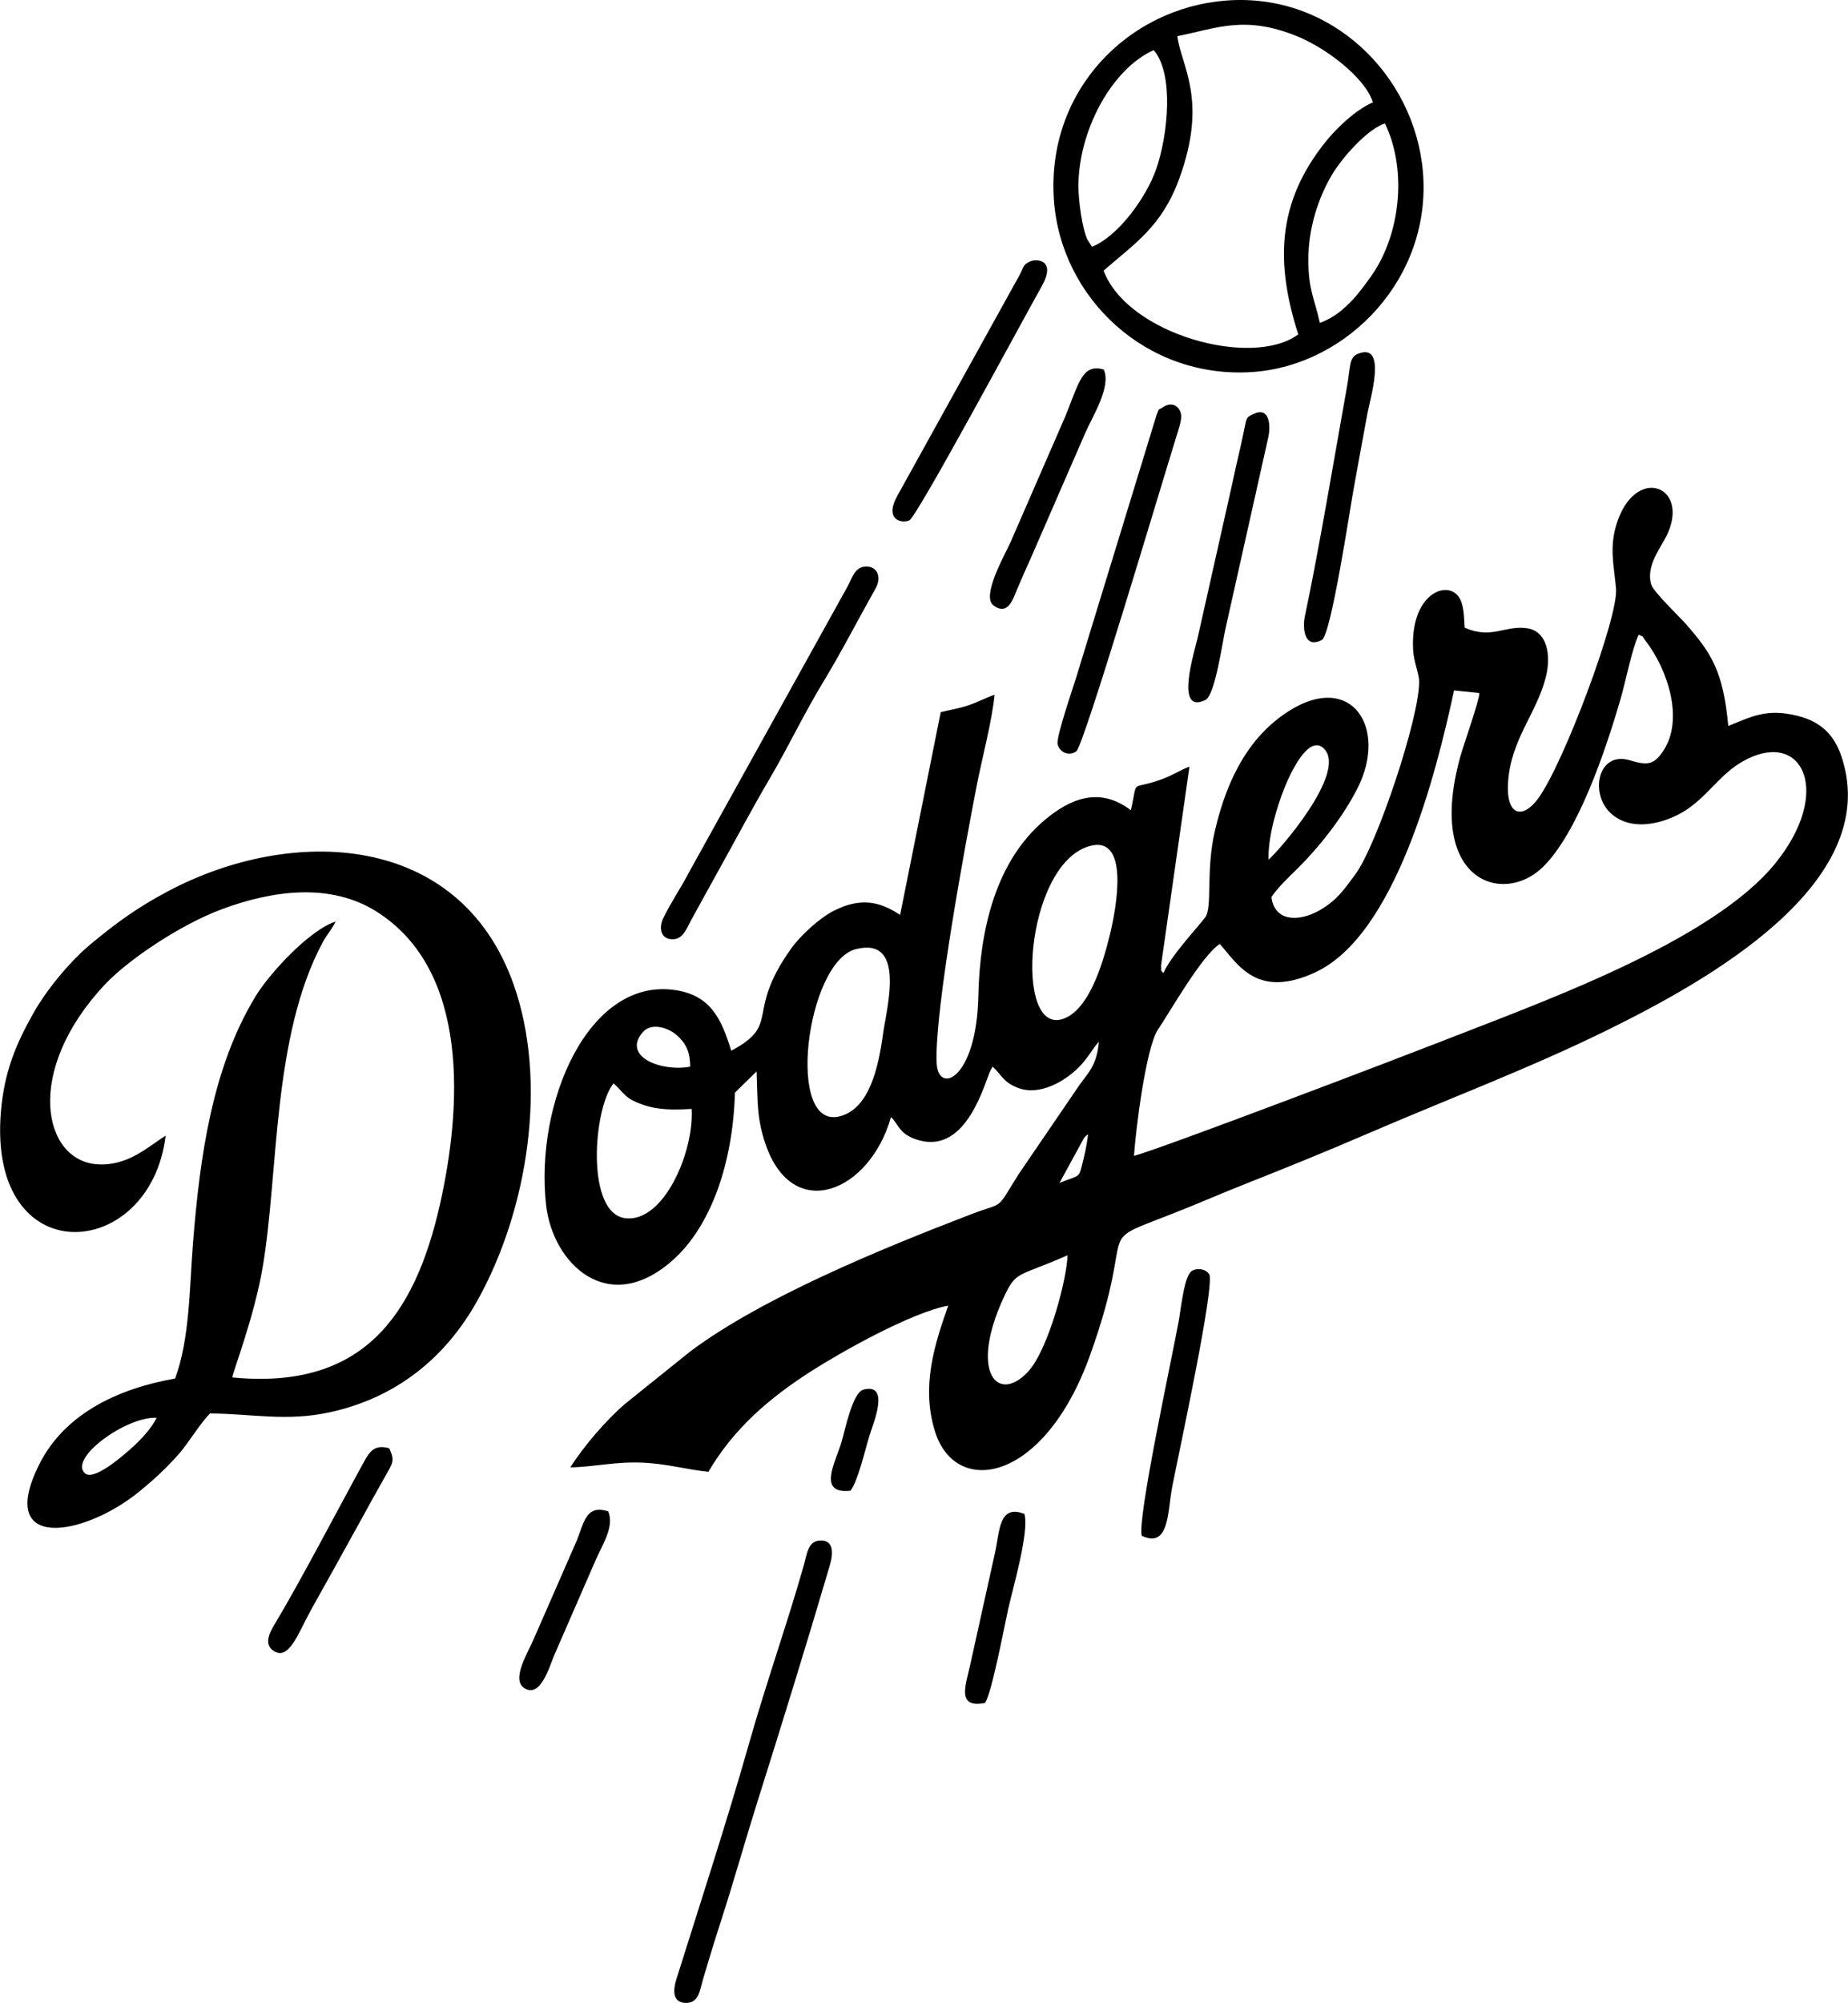
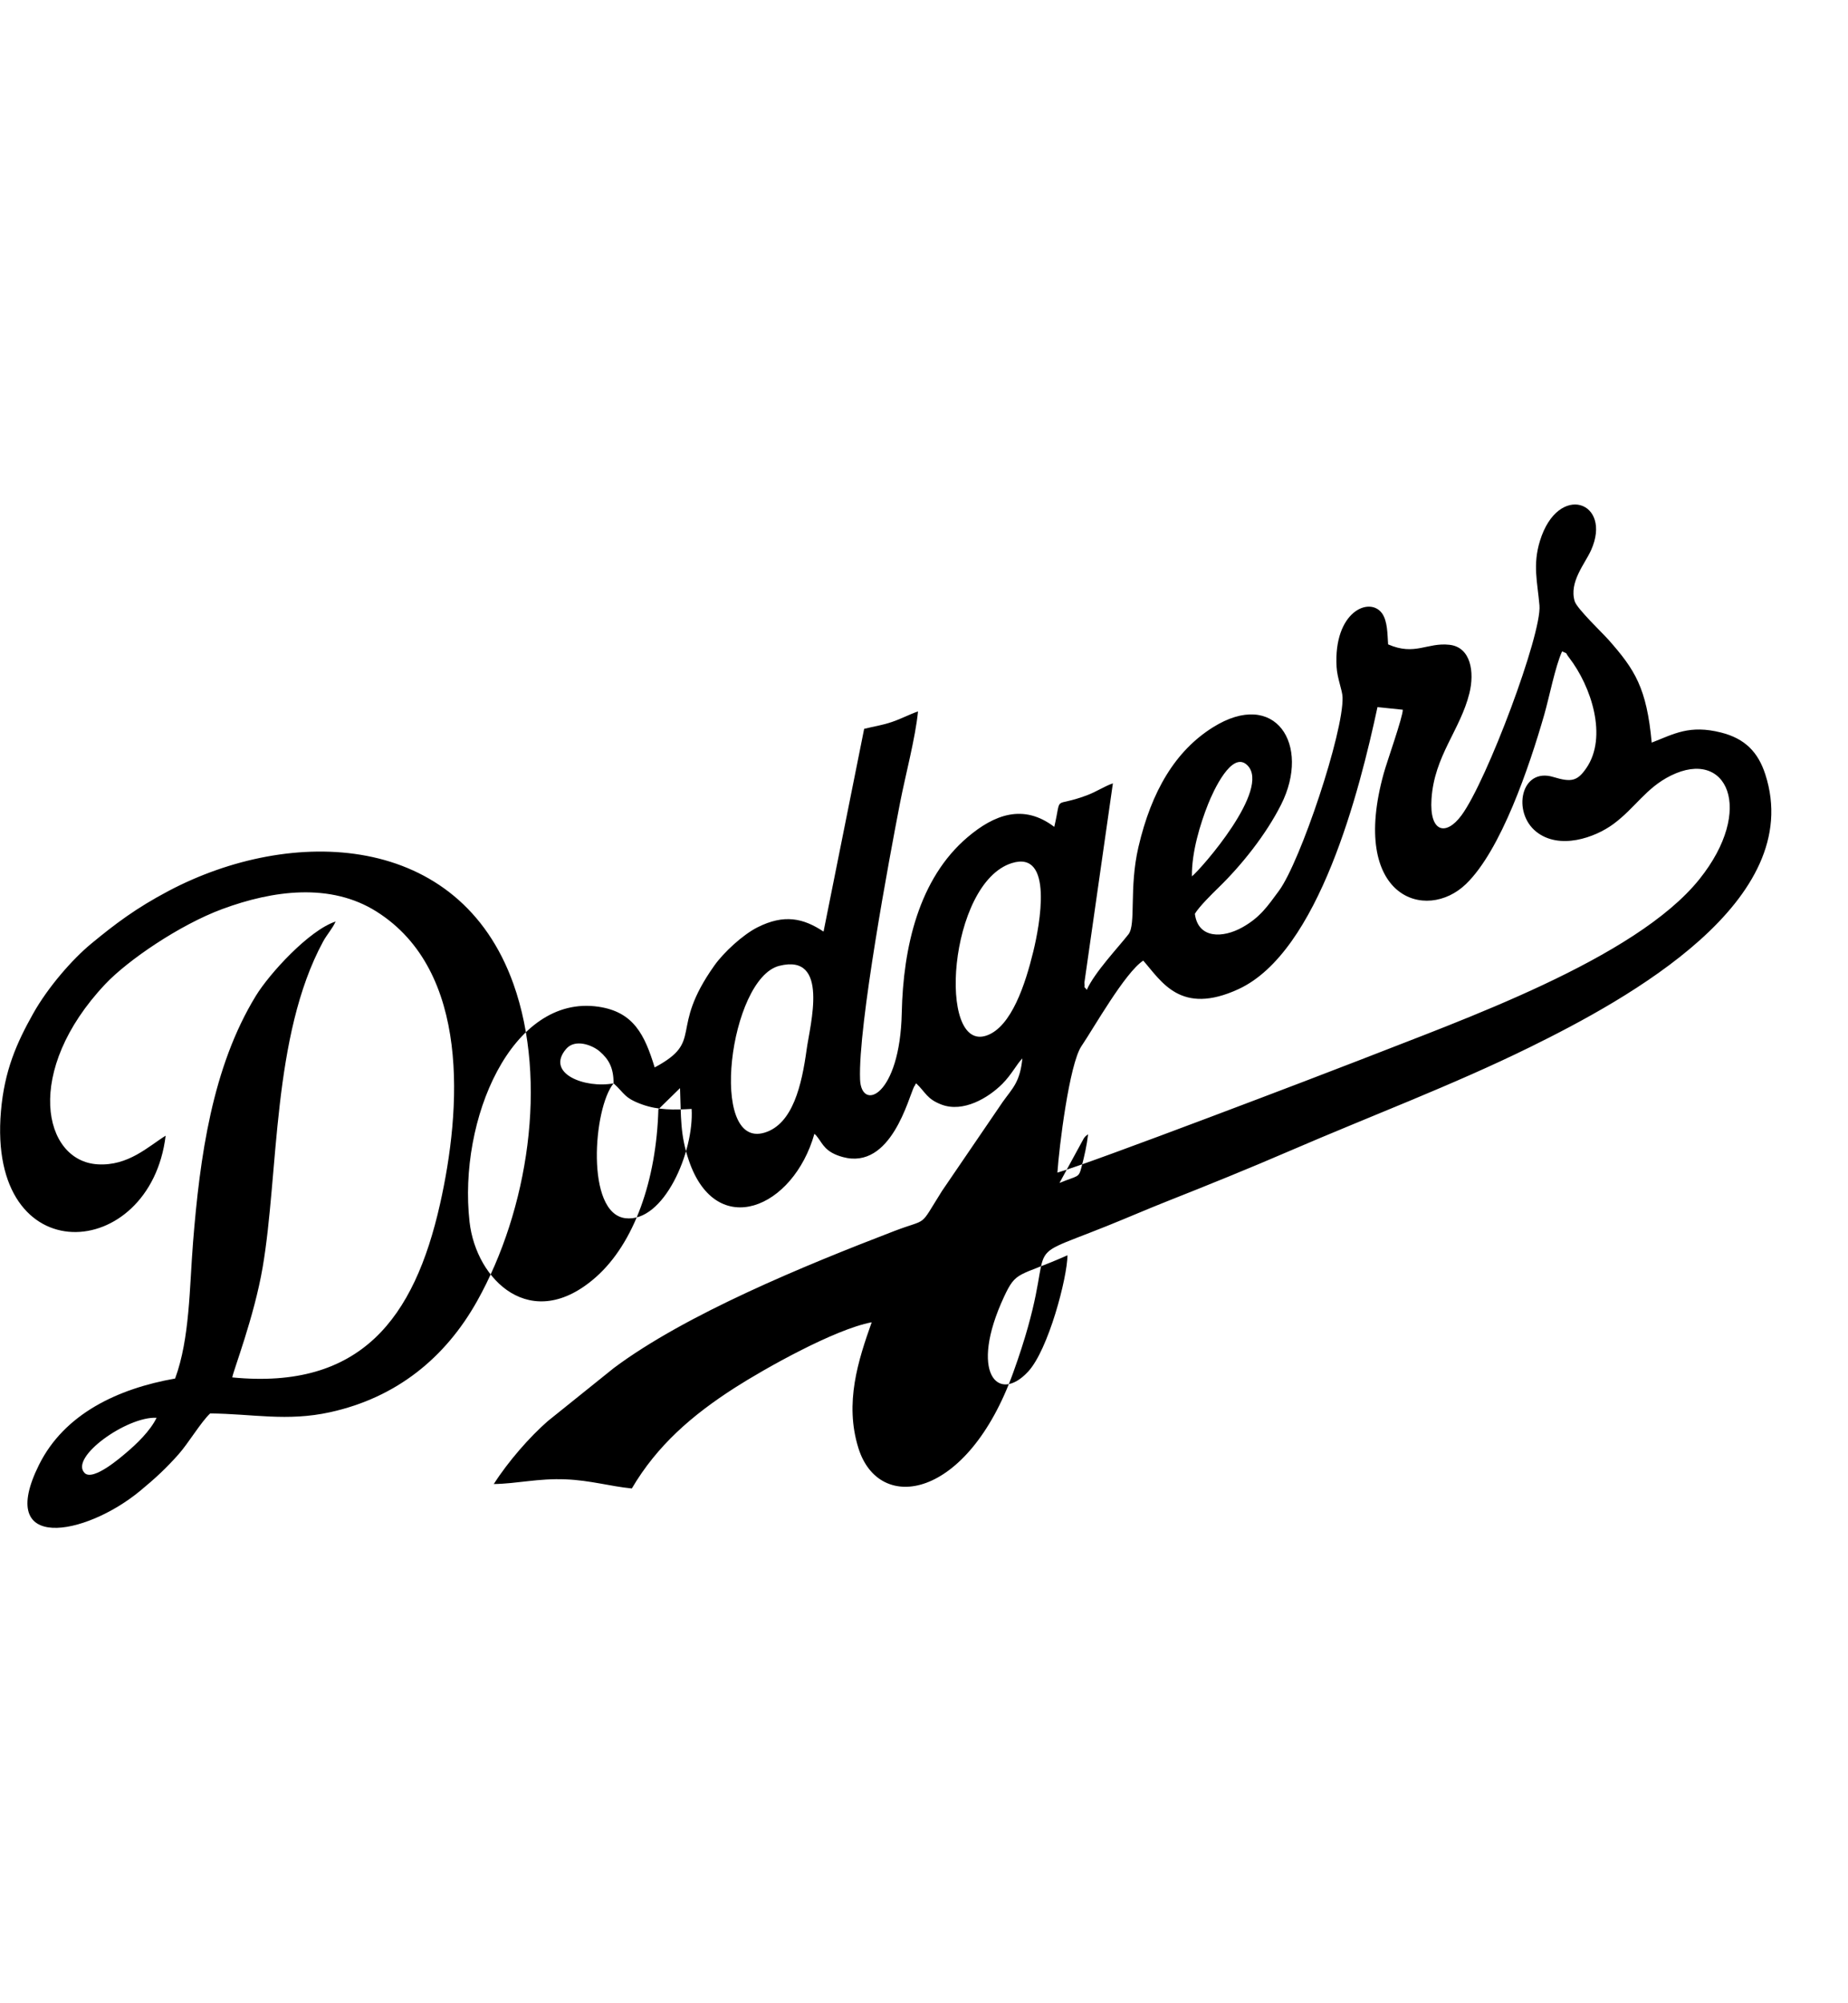
<svg xmlns="http://www.w3.org/2000/svg" xml:space="preserve" width="1.539in" height="1.667in" version="1.0" shape-rendering="geometricPrecision" text-rendering="geometricPrecision" image-rendering="optimizeQuality" fill-rule="evenodd" clip-rule="evenodd" viewBox="0 0 1538.51 1666.67">
  <g id="Layer_x0020_1">
-     <path fill="black" d="M888.72 1044.54c-0.21,18.88 -15.91,78.55 -32.75,96.77 -25.15,27.21 -49.52,0.98 -20.06,-62.28 10.3,-22.12 11.65,-16.25 52.81,-34.49zm-758.44 135.22c-5.24,10.88 -16.69,21.85 -25.34,29.13 -3.8,3.2 -27.57,24.06 -34.63,16.76 -12.68,-13.1 35.61,-47.28 59.98,-45.89zm7.55 -234.74c-14.53,9 -31.09,25.34 -56.57,23.83 -45.66,-2.7 -61.88,-77.67 6.3,-149.95 18.71,-19.84 61.92,-49.32 97.38,-62.45 42.22,-15.63 90.11,-22.1 128.45,2.06 78.56,49.49 70.52,165.11 52.9,243.4 -21.42,95.15 -66.03,154.68 -172.98,144.25 0.68,-5.15 18.19,-50.13 25.28,-91.53 13.43,-78.32 7.81,-192.52 50.28,-271.03 3.3,-6.09 7.88,-10.91 10.48,-16.79 -22,7.18 -55.02,43.24 -66.41,61.84 -36.43,59.48 -46.66,134.49 -52.31,205.27 -2.98,37.33 -2.65,79.94 -14.91,113.17 -47.92,8.44 -92.26,29.45 -113.33,71.8 -36.24,72.86 38.18,59.63 84.12,21.74 12.85,-10.6 21.74,-18.87 32.01,-30.42 8.29,-9.32 18.68,-26.88 26.36,-34.07 35.33,0.29 63.91,6.91 99.97,-1.04 54.94,-12.1 95.7,-44.93 122.34,-92.49 42.36,-75.6 59.14,-182.71 30.24,-263.8 -45.27,-127.02 -184.77,-131.51 -287.15,-77.45 -26.99,14.25 -44.33,27.32 -64.39,43.87 -15.86,13.08 -36.07,36.31 -48.32,58.09 -14,24.88 -23.99,47.76 -26.87,81.34 -11.61,135.42 124.38,125.76 137.13,20.35zm744.23 39.33l20.36 -37.29c2.03,-2.45 1.28,-1.43 3.48,-3.23 -1.12,9.47 -3.02,17.78 -5.47,27.21 -2.43,9.38 -2.61,6.8 -18.38,13.31zm-371.28 -82.89c9.17,8.17 8.56,12.11 23.74,17.56 13.62,4.89 26.69,4.51 41.24,3.73 2.18,35.59 -23.19,94.86 -55.18,90.93 -33.24,-4.09 -26.72,-91.55 -9.79,-112.22zm63.75 -13.88c-23.55,4.47 -57.04,-8.12 -39.48,-28.65 7.4,-8.65 21.81,-3.29 28.09,2.22 7.38,6.47 11.42,13.43 11.39,26.43zm137.99 -97.78c42.05,-10.65 25.59,49.04 22.77,69.59 -4.04,29.4 -11.44,62.15 -35.13,69.24 -46.88,14.02 -29.17,-128.31 12.35,-138.83zm193.66 -85.5c34.97,-10.88 23.19,51.59 17.82,73.62 -6.62,27.16 -18.16,62.53 -38.71,69.82 -41.54,14.73 -32.03,-126.98 20.89,-143.44zm149.9 11.06c-0.3,-20.07 6.83,-43.41 13.45,-60.07 4.25,-10.72 19.87,-45.15 32.75,-32.35 19.91,19.8 -38.6,86.31 -46.2,92.41zm175.58 -138.67c0.09,5.94 -13.07,42.92 -15.77,52.62 -28.93,103.72 35.15,124.64 68.48,92.33 29.04,-28.14 52.46,-97 65.03,-140.65 4.18,-14.52 9.23,-40.51 14.91,-52.86 5.79,2.84 1.62,-0.24 5.81,5.19 18.59,24.1 32.22,66.01 14.36,91.95 -7.52,10.93 -12.52,11.93 -27.51,7.39 -27.11,-8.2 -34.37,29.4 -14.22,45.52 19.22,15.38 48.78,5.08 64.33,-6.42 18.15,-13.42 27.02,-30.01 47.78,-40.26 46.73,-23.06 70.3,28.15 23.81,86.16 -53.4,66.63 -198.99,117.55 -282.63,150.46 -25.4,10 -225.68,86.4 -251.95,93.74 1.35,-20.69 9.87,-90.31 20.04,-105.27 10.12,-14.88 36.23,-61.23 51.43,-71.13 15.28,17.41 31.11,45.91 79.26,23.75 67.04,-30.86 100.97,-165.71 115.76,-234.69l21.08 2.17zm207.26 27.4c-4.2,-45.57 -14,-60.69 -35.82,-85.43 -5,-5.67 -26.41,-26.06 -28.29,-32.18 -4.92,-16.01 8.61,-31.33 13.63,-42.56 18.04,-40.29 -27.44,-56.87 -42.59,-7.69 -6.15,19.98 -2.04,34.42 -0.39,53.72 2.02,23.59 -43.7,145.85 -64.94,174.63 -12.82,17.37 -26.78,14.44 -24.96,-13.59 2.33,-35.96 23.95,-57.27 31.57,-88.04 4.35,-17.54 1.26,-38.27 -16.57,-40.29 -18.66,-2.11 -28.75,9.42 -51.12,-0.35 -0.6,-8.41 -0.39,-19.49 -5.17,-25.97 -10.35,-14.04 -40.34,-1.34 -37.74,44.66 0.56,9.79 4.79,19.3 4.98,25.36 0.94,29.09 -35.06,136.67 -52.95,160.98 -9.62,13.07 -15.72,22.08 -30.28,30.32 -16.32,9.23 -37.07,9.78 -39.74,-11.16 3.49,-5.89 14.29,-16.56 19.67,-21.78 19,-18.44 39.44,-43.91 52.1,-69 25.2,-49.92 -4.89,-97 -56.91,-64.28 -30.94,19.46 -50.96,52.67 -61.88,99.65 -7.91,34.02 -1.81,64.19 -8.25,72.45 -8.48,10.89 -28.24,31.67 -34.73,46.26 -3.06,-4.41 -1.36,0.87 -1.96,-6.17l23.7 -165.68c-7.4,2.58 -13.54,6.94 -21.89,10.05 -28.74,10.7 -20.39,-1.83 -26.92,26.17 -25.8,-19.6 -50.14,-10.13 -72.21,8.61 -40.59,34.46 -53.6,91.57 -54.77,146.25 -1.49,69.35 -33.7,82.43 -34.72,55.26 -1.7,-44.92 24.57,-185.18 33.29,-230.13 4.43,-22.84 12.8,-53.94 14.96,-76.04 -6.95,2.32 -13.69,6.03 -21.68,8.74 -8.46,2.87 -14.54,3.57 -23.16,5.74l-33.81 168.72c-16.89,-11.24 -32.88,-14.69 -54.95,-3.59 -12.18,6.12 -28.07,20.72 -35.95,31.81 -38.67,54.39 -7.74,62.36 -49.71,84.8 -8.3,-27.09 -17.44,-46.17 -46.75,-50.5 -72.24,-10.68 -116.98,94.04 -107.39,179 5.47,48.46 51.42,93.48 105.18,46.01 32.01,-28.26 50.39,-80.85 52.04,-139.65l18.03 -17.65c0.96,24.07 -0.09,38.54 7.44,60.5 22.81,66.48 86.9,39.74 104.44,-22.47 1.71,1.5 1.22,1.04 2.92,3.24 4.08,5.28 6.22,12.15 20.76,16.1 40.33,10.97 54.68,-49.76 59.53,-59.01 0.14,-0.27 0.65,-0.51 0.76,-1.16 0.11,-0.65 0.49,-0.79 0.79,-1.15 7.89,7.43 8.76,12.99 21.09,17.66 18.04,6.83 38.9,-5.48 50.65,-17.27 7.78,-7.8 12.08,-16.62 16.67,-21.15 -2.03,19.83 -8.01,24.51 -16.34,36.15l-50.6 74.16c-19.82,31.48 -10.55,22.12 -39.99,33.43 -74.24,28.51 -173.31,69.12 -233.2,113.85l-54.94 44.13c-15.14,13.17 -33.16,33.79 -45.06,52.45 19.73,-0.3 36.76,-4.87 59.91,-3.92 20.67,0.85 36.9,5.8 55.03,7.59 21.05,-35.72 50.01,-60.92 85.93,-83.91 24.15,-15.45 82.59,-48.48 113.79,-54.37 -11.26,31.74 -22.77,67.13 -11.07,104.66 17.19,55.15 90.79,42.82 128.86,-62.66 42.7,-118.3 -3.56,-89.36 78.05,-122.11 17.28,-6.93 33.72,-14.09 50.76,-20.83 34.07,-13.47 67.75,-27.11 101.72,-41.77 66.64,-28.76 135.57,-54.65 199.85,-86.26 81.94,-40.29 230.02,-121.63 195.87,-226.98 -5.98,-18.47 -16.91,-29.76 -36.77,-34.77 -26.51,-6.68 -39.27,1.19 -57.8,8.37z" />
-     <path fill="black" d="M708.07 1240.43c6.22,-8.28 11.72,-32.52 15.79,-45.88 2.78,-9.12 17.73,-44.09 -4.98,-38.25 -9.15,2.35 -15.26,33.44 -18.4,43.96 -4.9,16.4 -20.47,43.3 7.59,40.17zm-201.72 17.18c-20.08,-6.33 -20.2,11.71 -27.68,27.68l-34.61 79.1c-4.55,10.73 -18.75,33.19 -7.58,40.31 13.3,8.49 20.71,-17.17 24.64,-26.79l34.59 -79.39c5.66,-13.13 15.93,-28 10.65,-40.91zm313.78 159.41c5.83,-9.41 15.53,-61.5 19.15,-77.77 3.93,-17.65 17.89,-65.29 13.54,-79.5 -21.35,-8.46 -20.52,14.79 -24.36,31.89l-20.66 93.34c-3.44,16.26 -12.23,37.01 12.33,32.04zm-496.24 -211.92c-11.61,-3.21 -15.83,2 -20.81,11.07 -20.79,37.83 -53.7,100.87 -74.26,134.97 -4.2,6.98 -9.46,16.55 -1.6,22.22 13.02,9.39 20.81,-14.02 31.24,-32.99 8.39,-15.26 16.6,-29.54 24.93,-44.78 8.05,-14.72 16.69,-29.92 24.84,-44.97 4.07,-7.52 8.37,-14.72 12.52,-22.33 5.58,-10.24 8.54,-12.44 3.15,-23.19zm595 -897.61c-17.79,-5.24 -20.64,11.07 -31.87,38.73l-45.65 104.82c-4.38,9.91 -24.67,44.94 -14.31,52.7 11.93,8.93 16.29,-5.09 19.41,-12.65 3.4,-8.21 7.55,-17.43 11.18,-25.44l45.66 -104.87c6.02,-13.9 22.25,-39.3 15.57,-53.29zm31.63 970.44c23.14,10.95 21.48,-20.46 25.37,-40.52 5.44,-28.11 36.13,-169.4 30.78,-177.23 -2.57,-3.76 -8.69,-5.56 -14.01,-2.85 -6.76,3.45 -9.23,30.56 -11.39,42.3 -6.16,33.39 -34.44,163.81 -30.75,178.3zm180.29 -983.63c-7.91,3.08 -6.32,10.43 -9.38,27.56 -10.22,57.07 -23.61,137.2 -35.04,190.84 -2.13,9.98 -0.51,27.72 14.15,19.77 7.68,-4.17 23.38,-108.93 26.2,-124.33 3.96,-21.57 7.64,-42.5 11.7,-63.96 2.46,-13.02 16.53,-59.29 -7.63,-49.88zm-273.08 -76.81c-6.32,2.78 -5.36,4.86 -9.02,11.61l-101.44 183.07c-11.63,20.71 3.66,23.6 9.74,20.86 6.39,-2.88 92.77,-163.73 110.18,-194.66 12.63,-22.44 -4.22,-23.19 -9.46,-20.89zm185.85 126.99c-6.16,2.94 -5.55,2.87 -7.47,11.73 -1.25,5.76 -2.21,10.99 -3.49,16.37 -2.52,10.61 -4.77,20.56 -7.07,31.49l-28.28 125.95c-2.52,11.29 -19.8,65.13 6.24,52.47 8.27,-4.02 14.18,-48.5 17.01,-60.45l35.26 -157.53c2.43,-10.52 1.22,-26.45 -12.19,-20.03zm-75.49 -5.57c-4.54,3.09 -2.22,-0.46 -5.15,6.22l-66.68 217.69c-2.22,7.52 -17.16,50.41 -15.76,56.41 1.5,6.43 8.9,10.39 15.53,6.02 6.16,-4.05 70.57,-221.06 83.3,-261.87 1.32,-4.22 4.67,-13.72 3.99,-18.22 -1.08,-7.12 -7.51,-11.53 -15.23,-6.25zm-239.09 150.63c4.99,-8.83 1.87,-18.78 -8.81,-18.07 -8.78,0.59 -10.91,9.92 -14.55,16.48l-131.71 237.28c-6.65,12.87 -15.57,25.95 -21.8,38.83 -3.8,7.87 -2.42,17.75 8.17,17.5 8.54,-0.2 11.46,-9.36 15.23,-16.18 7.61,-13.78 14.2,-25.93 21.54,-39.07 14.61,-26.19 28.83,-53.16 44,-78.94 15.17,-25.76 28.7,-54.28 43.84,-79.13 15.3,-25.1 29.98,-53.73 44.08,-78.7zm-38.2 813.13c2.84,-9.65 3.95,-22.12 -9.15,-20.7 -9.18,1 -10,11.89 -12.59,20.98 -13.92,48.81 -30.98,96.82 -45.4,147.57 -18.54,65.23 -39.9,130.6 -60.57,196.36 -2.89,9.19 -3.42,19.89 8.24,19.78 10.41,-0.1 11.14,-10.2 13.95,-19.76 4.77,-16.22 9.94,-33.01 15.12,-49.01 10.49,-32.37 19.83,-65.9 30.09,-98.42 20.43,-64.75 40.97,-131.13 60.31,-196.8zm398.47 -1086.63c0,-26.51 8.46,-51.54 19.41,-70.2 8.53,-14.54 29.93,-38.62 44.38,-43.13 17.94,37.28 13.18,87.72 -7.91,121.65 -5.03,8.09 -14.28,20.2 -19.03,25.15 -7.29,7.59 -15.32,14.87 -27.25,19.16 -4.5,-20.42 -9.6,-27.2 -9.6,-52.63zm-184 -16.7c-4.65,-10.43 -7.39,-33.2 -7.44,-43.85 -0.22,-46.06 27.39,-97.99 62.66,-113.77 17.08,19.53 12.03,70.58 1.98,99.31 -8.04,22.96 -31.44,55.68 -53.37,64.28l-3.83 -5.97zm74.94 -169.26c32.83,-6.47 55.89,-17.74 99.87,0.15 23.28,9.47 56.3,33.87 62.94,54.94 -14.45,6.16 -30.35,21.65 -38.91,32.22 -41.75,51.63 -41.94,102.31 -23.24,160.83 -37.93,28.42 -142.09,0.22 -162.06,-53 26.15,-22.88 48.31,-36.69 62.8,-76.07 24.43,-66.4 1.63,-94.24 -1.41,-119.06zm40.76 -29.64c-82.22,6.25 -149.99,75.43 -143.54,166.11 5.8,81.57 77.08,149.19 165.64,142.98 79.37,-5.57 149.35,-78.74 141.56,-166.98 -7.06,-79.92 -75.98,-148.78 -163.66,-142.11z" />
+     <path fill="black" d="M888.72 1044.54c-0.21,18.88 -15.91,78.55 -32.75,96.77 -25.15,27.21 -49.52,0.98 -20.06,-62.28 10.3,-22.12 11.65,-16.25 52.81,-34.49zm-758.44 135.22c-5.24,10.88 -16.69,21.85 -25.34,29.13 -3.8,3.2 -27.57,24.06 -34.63,16.76 -12.68,-13.1 35.61,-47.28 59.98,-45.89zm7.55 -234.74c-14.53,9 -31.09,25.34 -56.57,23.83 -45.66,-2.7 -61.88,-77.67 6.3,-149.95 18.71,-19.84 61.92,-49.32 97.38,-62.45 42.22,-15.63 90.11,-22.1 128.45,2.06 78.56,49.49 70.52,165.11 52.9,243.4 -21.42,95.15 -66.03,154.68 -172.98,144.25 0.68,-5.15 18.19,-50.13 25.28,-91.53 13.43,-78.32 7.81,-192.52 50.28,-271.03 3.3,-6.09 7.88,-10.91 10.48,-16.79 -22,7.18 -55.02,43.24 -66.41,61.84 -36.43,59.48 -46.66,134.49 -52.31,205.27 -2.98,37.33 -2.65,79.94 -14.91,113.17 -47.92,8.44 -92.26,29.45 -113.33,71.8 -36.24,72.86 38.18,59.63 84.12,21.74 12.85,-10.6 21.74,-18.87 32.01,-30.42 8.29,-9.32 18.68,-26.88 26.36,-34.07 35.33,0.29 63.91,6.91 99.97,-1.04 54.94,-12.1 95.7,-44.93 122.34,-92.49 42.36,-75.6 59.14,-182.71 30.24,-263.8 -45.27,-127.02 -184.77,-131.51 -287.15,-77.45 -26.99,14.25 -44.33,27.32 -64.39,43.87 -15.86,13.08 -36.07,36.31 -48.32,58.09 -14,24.88 -23.99,47.76 -26.87,81.34 -11.61,135.42 124.38,125.76 137.13,20.35zm744.23 39.33l20.36 -37.29c2.03,-2.45 1.28,-1.43 3.48,-3.23 -1.12,9.47 -3.02,17.78 -5.47,27.21 -2.43,9.38 -2.61,6.8 -18.38,13.31zm-371.28 -82.89c9.17,8.17 8.56,12.11 23.74,17.56 13.62,4.89 26.69,4.51 41.24,3.73 2.18,35.59 -23.19,94.86 -55.18,90.93 -33.24,-4.09 -26.72,-91.55 -9.79,-112.22zc-23.55,4.47 -57.04,-8.12 -39.48,-28.65 7.4,-8.65 21.81,-3.29 28.09,2.22 7.38,6.47 11.42,13.43 11.39,26.43zm137.99 -97.78c42.05,-10.65 25.59,49.04 22.77,69.59 -4.04,29.4 -11.44,62.15 -35.13,69.24 -46.88,14.02 -29.17,-128.31 12.35,-138.83zm193.66 -85.5c34.97,-10.88 23.19,51.59 17.82,73.62 -6.62,27.16 -18.16,62.53 -38.71,69.82 -41.54,14.73 -32.03,-126.98 20.89,-143.44zm149.9 11.06c-0.3,-20.07 6.83,-43.41 13.45,-60.07 4.25,-10.72 19.87,-45.15 32.75,-32.35 19.91,19.8 -38.6,86.31 -46.2,92.41zm175.58 -138.67c0.09,5.94 -13.07,42.92 -15.77,52.62 -28.93,103.72 35.15,124.64 68.48,92.33 29.04,-28.14 52.46,-97 65.03,-140.65 4.18,-14.52 9.23,-40.51 14.91,-52.86 5.79,2.84 1.62,-0.24 5.81,5.19 18.59,24.1 32.22,66.01 14.36,91.95 -7.52,10.93 -12.52,11.93 -27.51,7.39 -27.11,-8.2 -34.37,29.4 -14.22,45.52 19.22,15.38 48.78,5.08 64.33,-6.42 18.15,-13.42 27.02,-30.01 47.78,-40.26 46.73,-23.06 70.3,28.15 23.81,86.16 -53.4,66.63 -198.99,117.55 -282.63,150.46 -25.4,10 -225.68,86.4 -251.95,93.74 1.35,-20.69 9.87,-90.31 20.04,-105.27 10.12,-14.88 36.23,-61.23 51.43,-71.13 15.28,17.41 31.11,45.91 79.26,23.75 67.04,-30.86 100.97,-165.71 115.76,-234.69l21.08 2.17zm207.26 27.4c-4.2,-45.57 -14,-60.69 -35.82,-85.43 -5,-5.67 -26.41,-26.06 -28.29,-32.18 -4.92,-16.01 8.61,-31.33 13.63,-42.56 18.04,-40.29 -27.44,-56.87 -42.59,-7.69 -6.15,19.98 -2.04,34.42 -0.39,53.72 2.02,23.59 -43.7,145.85 -64.94,174.63 -12.82,17.37 -26.78,14.44 -24.96,-13.59 2.33,-35.96 23.95,-57.27 31.57,-88.04 4.35,-17.54 1.26,-38.27 -16.57,-40.29 -18.66,-2.11 -28.75,9.42 -51.12,-0.35 -0.6,-8.41 -0.39,-19.49 -5.17,-25.97 -10.35,-14.04 -40.34,-1.34 -37.74,44.66 0.56,9.79 4.79,19.3 4.98,25.36 0.94,29.09 -35.06,136.67 -52.95,160.98 -9.62,13.07 -15.72,22.08 -30.28,30.32 -16.32,9.23 -37.07,9.78 -39.74,-11.16 3.49,-5.89 14.29,-16.56 19.67,-21.78 19,-18.44 39.44,-43.91 52.1,-69 25.2,-49.92 -4.89,-97 -56.91,-64.28 -30.94,19.46 -50.96,52.67 -61.88,99.65 -7.91,34.02 -1.81,64.19 -8.25,72.45 -8.48,10.89 -28.24,31.67 -34.73,46.26 -3.06,-4.41 -1.36,0.87 -1.96,-6.17l23.7 -165.68c-7.4,2.58 -13.54,6.94 -21.89,10.05 -28.74,10.7 -20.39,-1.83 -26.92,26.17 -25.8,-19.6 -50.14,-10.13 -72.21,8.61 -40.59,34.46 -53.6,91.57 -54.77,146.25 -1.49,69.35 -33.7,82.43 -34.72,55.26 -1.7,-44.92 24.57,-185.18 33.29,-230.13 4.43,-22.84 12.8,-53.94 14.96,-76.04 -6.95,2.32 -13.69,6.03 -21.68,8.74 -8.46,2.87 -14.54,3.57 -23.16,5.74l-33.81 168.72c-16.89,-11.24 -32.88,-14.69 -54.95,-3.59 -12.18,6.12 -28.07,20.72 -35.95,31.81 -38.67,54.39 -7.74,62.36 -49.71,84.8 -8.3,-27.09 -17.44,-46.17 -46.75,-50.5 -72.24,-10.68 -116.98,94.04 -107.39,179 5.47,48.46 51.42,93.48 105.18,46.01 32.01,-28.26 50.39,-80.85 52.04,-139.65l18.03 -17.65c0.96,24.07 -0.09,38.54 7.44,60.5 22.81,66.48 86.9,39.74 104.44,-22.47 1.71,1.5 1.22,1.04 2.92,3.24 4.08,5.28 6.22,12.15 20.76,16.1 40.33,10.97 54.68,-49.76 59.53,-59.01 0.14,-0.27 0.65,-0.51 0.76,-1.16 0.11,-0.65 0.49,-0.79 0.79,-1.15 7.89,7.43 8.76,12.99 21.09,17.66 18.04,6.83 38.9,-5.48 50.65,-17.27 7.78,-7.8 12.08,-16.62 16.67,-21.15 -2.03,19.83 -8.01,24.51 -16.34,36.15l-50.6 74.16c-19.82,31.48 -10.55,22.12 -39.99,33.43 -74.24,28.51 -173.31,69.12 -233.2,113.85l-54.94 44.13c-15.14,13.17 -33.16,33.79 -45.06,52.45 19.73,-0.3 36.76,-4.87 59.91,-3.92 20.67,0.85 36.9,5.8 55.03,7.59 21.05,-35.72 50.01,-60.92 85.93,-83.91 24.15,-15.45 82.59,-48.48 113.79,-54.37 -11.26,31.74 -22.77,67.13 -11.07,104.66 17.19,55.15 90.79,42.82 128.86,-62.66 42.7,-118.3 -3.56,-89.36 78.05,-122.11 17.28,-6.93 33.72,-14.09 50.76,-20.83 34.07,-13.47 67.75,-27.11 101.72,-41.77 66.64,-28.76 135.57,-54.65 199.85,-86.26 81.94,-40.29 230.02,-121.63 195.87,-226.98 -5.98,-18.47 -16.91,-29.76 -36.77,-34.77 -26.51,-6.68 -39.27,1.19 -57.8,8.37z" />
  </g>
</svg>